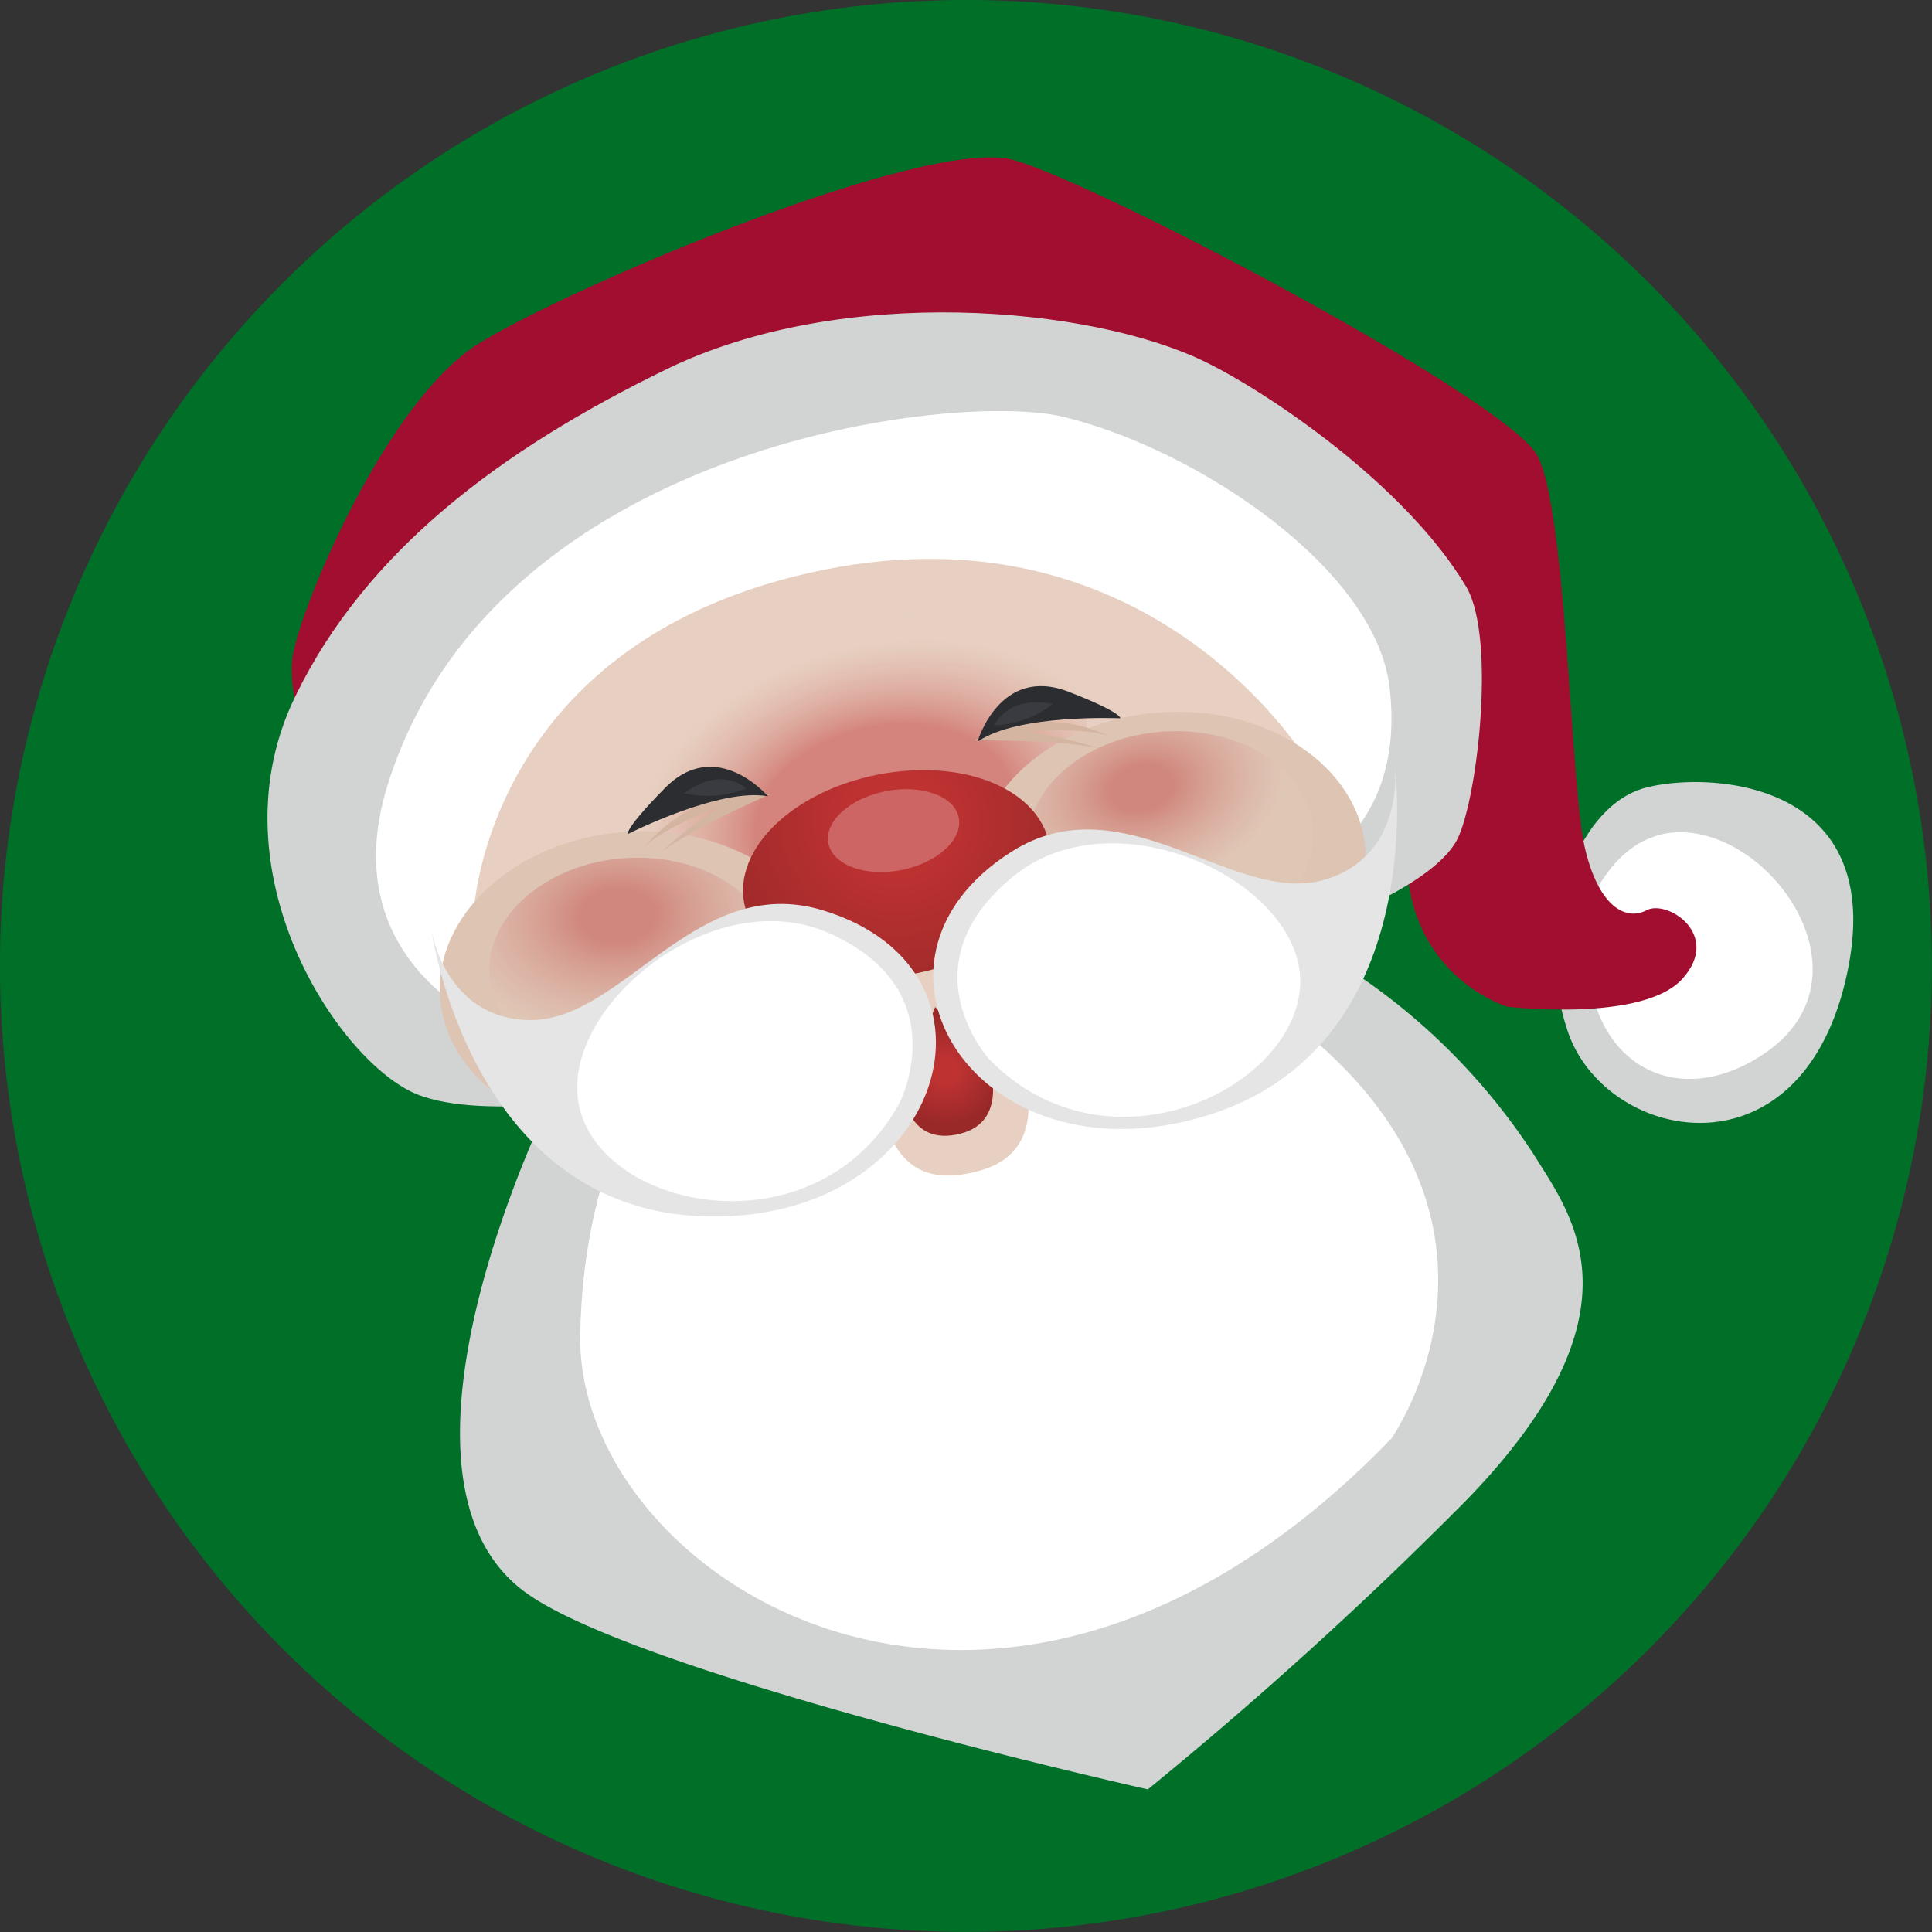
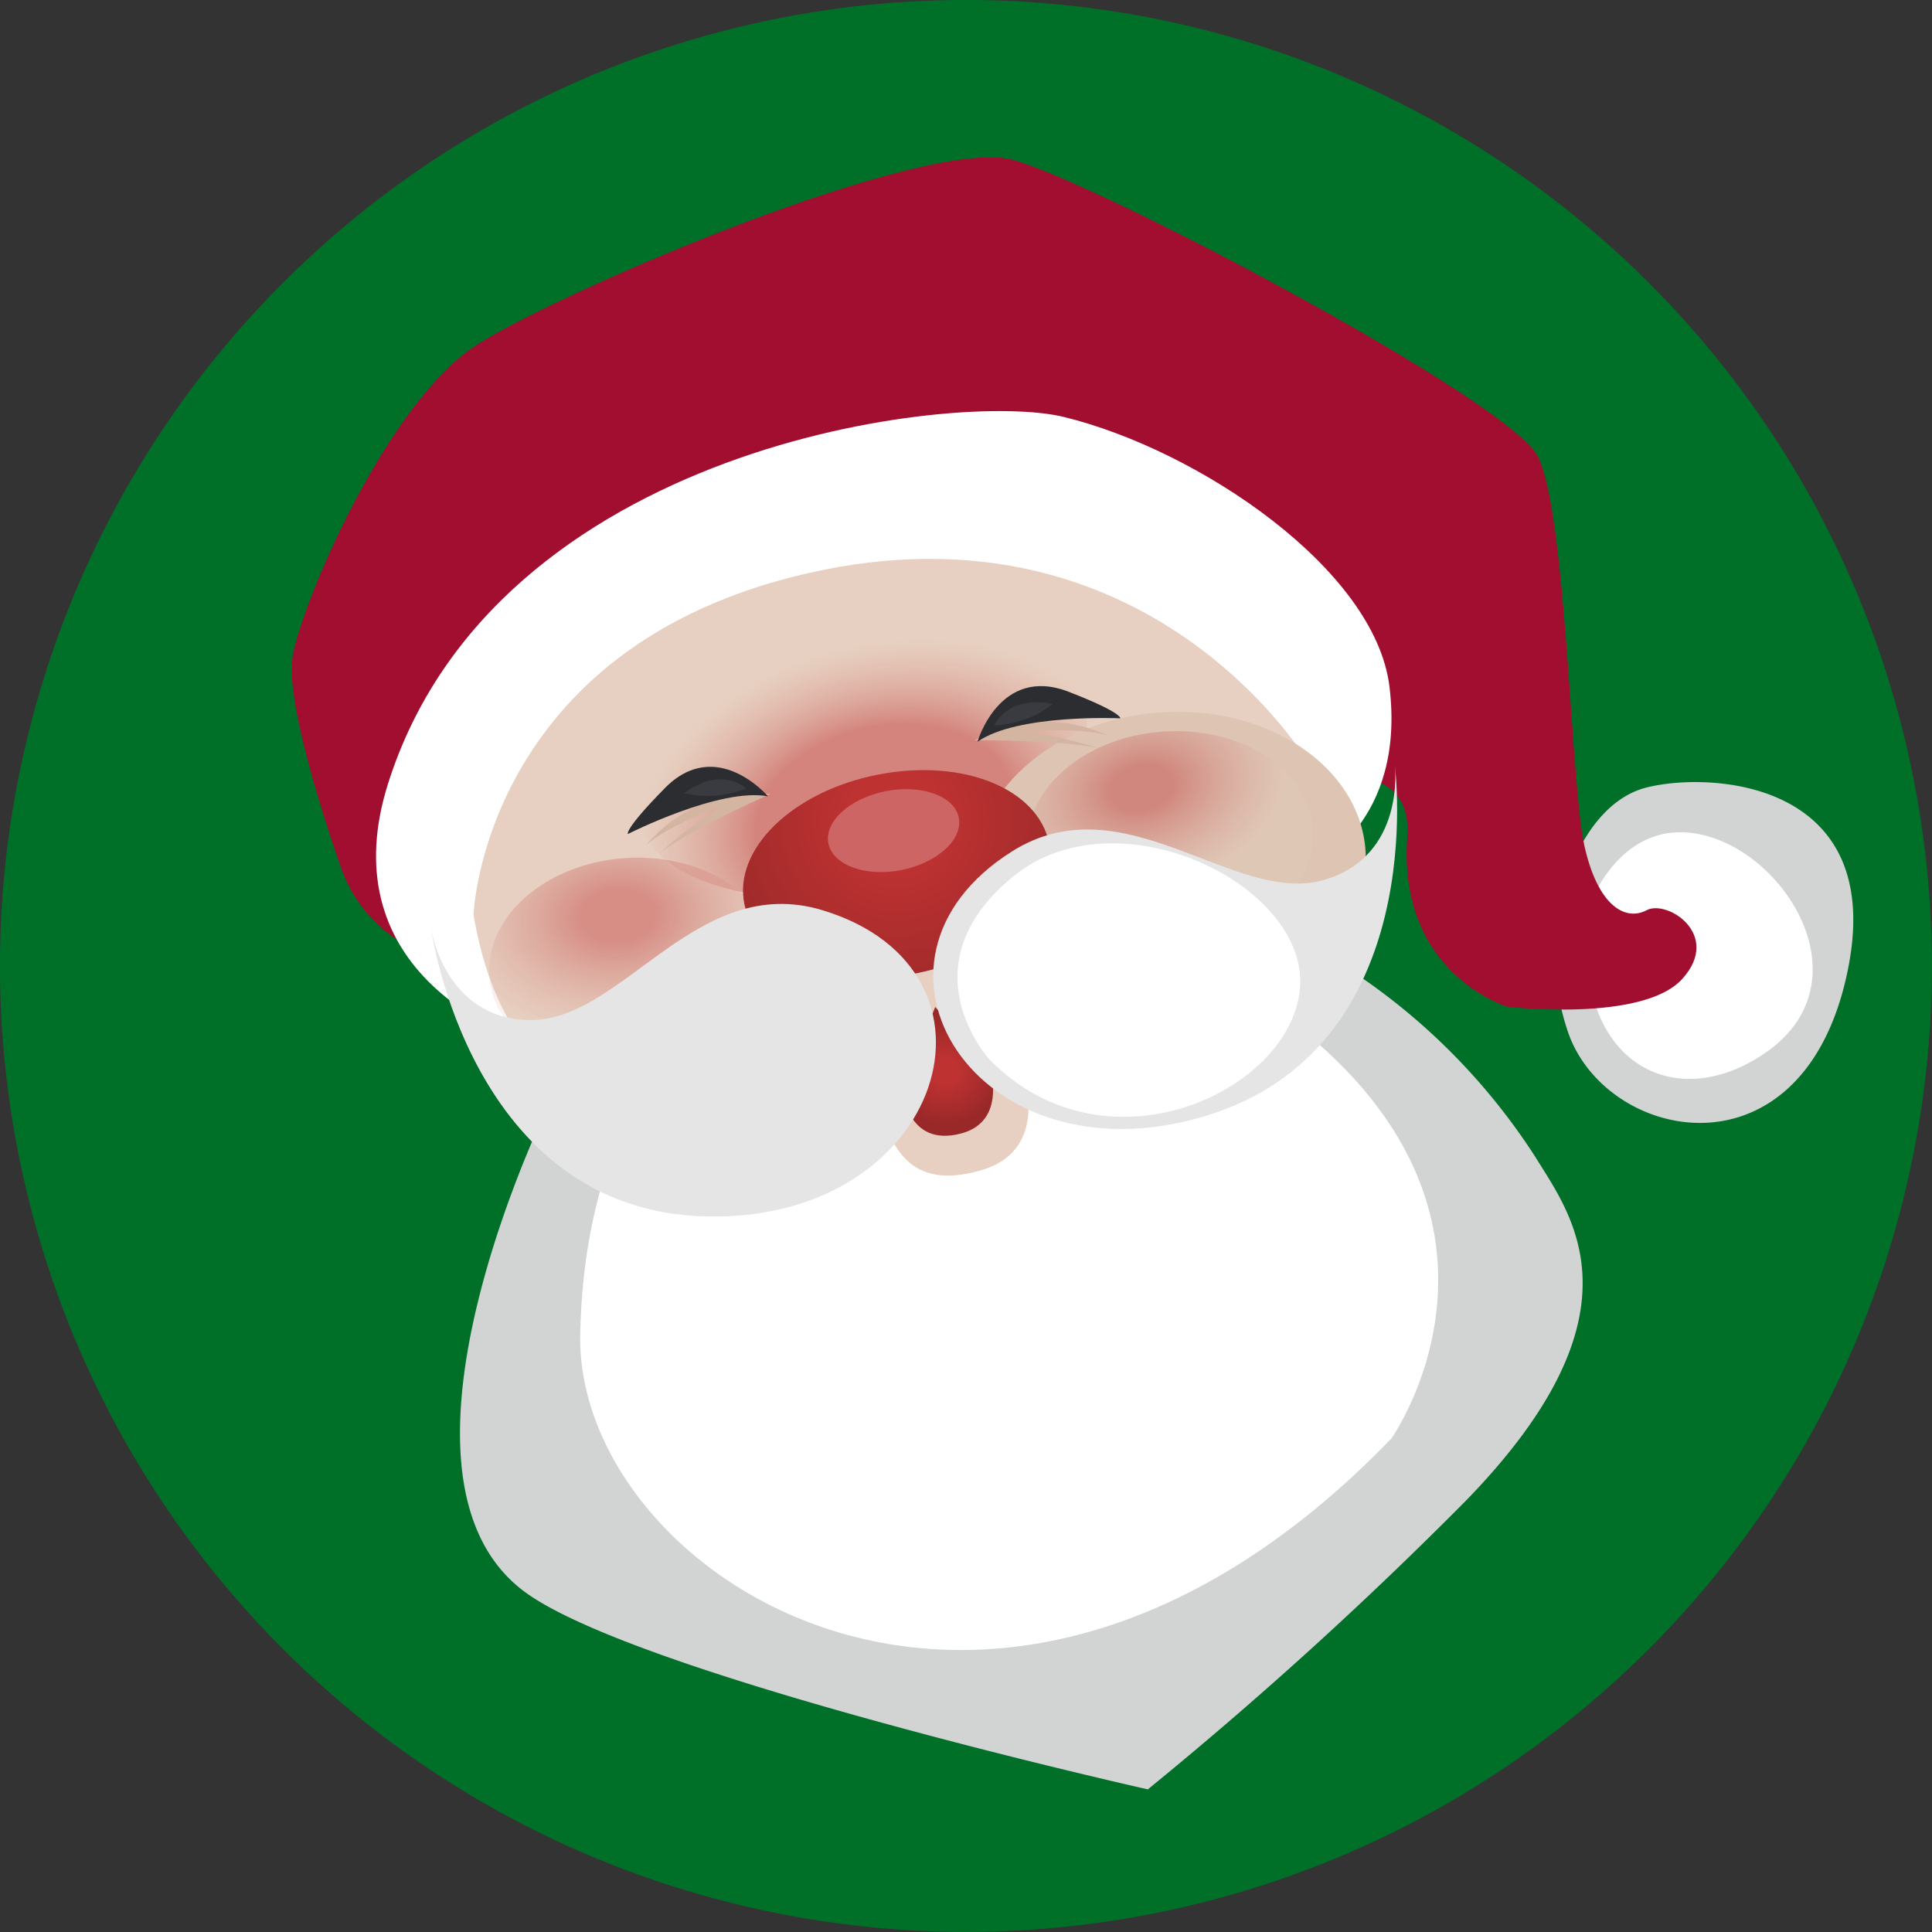
<svg xmlns="http://www.w3.org/2000/svg" xmlns:xlink="http://www.w3.org/1999/xlink" viewBox="0 0 158.47 158.47">
  <rect x="0" y="0" width="158.47" height="158.47" fill="#333333" stroke="none" />
  <defs>
    <style>.cls-1{isolation:isolate;}.cls-2{fill:#007029;}.cls-3{fill:#d2d4d4;}.cls-4{fill:#fff;}.cls-5{fill:#a10e2f;}.cls-6{fill:#e7d0c1;}.cls-7{fill:url(#radial-gradient);}.cls-10,.cls-11,.cls-8{opacity:0.6;}.cls-8{fill:url(#radial-gradient-2);}.cls-9{fill:#ddc4b3;}.cls-10{fill:url(#radial-gradient-3);}.cls-11{fill:url(#radial-gradient-4);}.cls-12{fill:url(#radial-gradient-5);}.cls-13{fill:#ce6565;}.cls-14{fill:#e5e5e5;}.cls-15{fill:#d3b5a1;mix-blend-mode:multiply;}.cls-16{fill:#2c2d30;}.cls-17{fill:#393b41;}</style>
    <radialGradient id="radial-gradient" cx="57.51" cy="91.07" r="4.58" gradientTransform="translate(13.65 1.16) rotate(-4.13)" gradientUnits="userSpaceOnUse">
      <stop offset="0.21" stop-color="#bf3232" />
      <stop offset="0.97" stop-color="#992828" />
    </radialGradient>
    <radialGradient id="radial-gradient-2" cx="68.82" cy="-425.48" r="17.3" gradientTransform="matrix(1.16, -0.25, -0.17, -0.81, -79.6, -260.36)" gradientUnits="userSpaceOnUse">
      <stop offset="0.52" stop-color="#bf3232" stop-opacity="0.8" />
      <stop offset="1" stop-color="#e7d0c1" stop-opacity="0.4" />
    </radialGradient>
    <radialGradient id="radial-gradient-3" cx="68.3" cy="18.9" r="10.31" gradientTransform="matrix(1.15, -0.27, 0.18, 0.81, 11.7, 67.74)" gradientUnits="userSpaceOnUse">
      <stop offset="0.21" stop-color="#bf3232" stop-opacity="0.7" />
      <stop offset="1" stop-color="#e7d0c1" stop-opacity="0.4" />
    </radialGradient>
    <radialGradient id="radial-gradient-4" cx="45.57" cy="25.15" r="12.12" gradientTransform="matrix(-1.18, 0.09, 0.06, 0.83, 102.94, 50.15)" xlink:href="#radial-gradient-3" />
    <radialGradient id="radial-gradient-5" cx="22.45" cy="73.18" r="17.17" gradientTransform="translate(37.21 -0.13) rotate(-11.24)" xlink:href="#radial-gradient" />
  </defs>
  <g class="cls-1">
    <g id="Слой_2" data-name="Слой 2">
      <g id="Objects">
        <circle class="cls-2" cx="79.23" cy="79.23" r="79.23" transform="translate(-32.82 79.23) rotate(-45)" />
        <path class="cls-3" d="M127.88,74s1.74-8.07,7.23-9.42,20.18-.4,16.24,15.95-19.5,13.09-22.69,4.26A21,21,0,0,1,127.88,74Z" />
        <path class="cls-4" d="M130.49,74s2.72-7.38,9.61-5.4,12.68,12.19,4.77,17.71S128.38,86.6,130.49,74Z" />
        <path class="cls-5" d="M28.05,71.4S23.29,58.2,24,53.86s7.78-21,15.22-25.65S76,11.13,83.13,13.12s40.64,19.71,43,24.3,2.69,26.75,3.81,31.87,3.43,6.27,5.12,5.37,6.19,2,2.94,5.62-14.39,2.29-14.39,2.29-9-2.71-8.18-13.91c.64-8.87-13.61-3.52-14-2.56S36.67,94.24,28.05,71.4Z" />
-         <path class="cls-3" d="M51.19,89.76s-12.32,2.4-17.57-.27c-6.5-3.31-16.13-18.62-9.38-32.41C30,45.24,41,36.94,54.64,30.3c14.47-7.06,34.81-5.15,44.09-.68,5.14,2.48,16.52,10.09,21.53,18.5,2.55,4.28.82,18.27-.88,21C112.71,80,51.19,89.76,51.19,89.76Z" />
        <path class="cls-4" d="M107.89,70.88s7.43-3.46,6.08-14.56c-1.18-9.65-15.64-19.4-26.67-22.11C78.44,32,40.57,36.44,31.81,64.34S75.91,97.42,107.89,70.88Z" />
        <path class="cls-3" d="M110,79.08A52,52,0,0,1,126,95c2.89,4.7,9.19,12.71-5.74,28.07a332.39,332.39,0,0,1-26.11,23.7s-42.48-9.52-51.31-16.35C30.1,120.56,45.2,90.19,45.2,90.19S80.83,77.58,110,79.08Z" />
        <path class="cls-4" d="M52.59,89.65s-4.78,6.85-5,19.87c-.32,19.82,34,42.16,66.54,8.47,0,0,17.13-24.23-21-41.74C93.14,76.25,75,68,52.59,89.65Z" />
        <path class="cls-6" d="M38.84,75s.83-21.95,27.5-28,40.12,13.39,42.08,17.38,2.7,20.41-24.3,24.53c0,0,1.6,5.38-3.39,7-7.18,2.25-7.88-3.38-9.09-6.3C71.64,89.48,43.28,101.72,38.84,75Z" />
        <path class="cls-7" d="M74,89.31s.35,4.84,4.8,3.67c3.92-1,2.34-5.59,2.34-5.59L76.71,82.6Z" />
        <path class="cls-8" d="M89,58.11c-1.3-6.15-12.25-9-20.39-7.27S51,60.93,52.33,67.08s12.83,7.76,21,6S90.28,64.26,89,58.11Z" />
        <path class="cls-9" d="M112,69.69c.49,6.85-6.27,12.93-15.1,13.56S80.48,78.85,80,72s6.27-12.92,15.1-13.56S111.47,62.84,112,69.69Z" />
        <path class="cls-10" d="M107.68,68c.36,4.89-4.6,9.22-11.06,9.69s-12-3.11-12.34-8,4.6-9.22,11.06-9.68S107.33,63.09,107.68,68Z" />
-         <path class="cls-9" d="M36.1,81.8c.5,6.86,8.06,11.9,16.89,11.26s15.59-6.71,15.1-13.57S60,67.6,51.2,68.24,35.61,75,36.1,81.8Z" />
        <path class="cls-11" d="M40.14,80.08c.35,4.88,5.87,8.46,12.34,8s11.41-4.81,11.06-9.69-5.88-8.46-12.34-8S39.79,75.2,40.14,80.08Z" />
        <path class="cls-12" d="M86.06,69.2c.9,4.5-4,9.26-10.88,10.63S62,78.67,61.06,74.17,65,64.91,72,63.54,85.17,64.7,86.06,69.2Z" />
        <path class="cls-13" d="M78.64,67.07c.36,1.78-1.75,3.7-4.69,4.29s-5.63-.39-6-2.17,1.75-3.71,4.69-4.29S78.29,65.28,78.64,67.07Z" />
        <path class="cls-14" d="M114.41,62.81S117.48,86,98.77,91.57,68.69,78.88,83,69.84c9.23-5.82,18.27,4.51,25.65,2.32C115.32,70.18,114.41,62.81,114.41,62.81Z" />
        <path class="cls-4" d="M81.13,86.87s-7-7.66,2-15c8.38-6.82,23.76.47,23.52,8.83C106.37,89.31,90.81,96.82,81.13,86.87Z" />
        <path class="cls-14" d="M35.36,76.17S38.52,99.38,58,99.78,83.7,79.61,67.5,74.67c-10.44-3.19-16.44,9.17-24.13,9C36.43,83.52,35.36,76.17,35.36,76.17Z" />
-         <path class="cls-4" d="M73.79,90.46S78.53,81.22,68,76.54c-9.88-4.37-22.8,6.72-20.36,14.72C50.09,99.48,67.09,102.61,73.79,90.46Z" />
        <path class="cls-15" d="M79.93,60.73s7-.08,10.23.65A44.49,44.49,0,0,0,84.27,60S89,59.62,91,60.4A12,12,0,0,0,79.93,60.73Z" />
        <path class="cls-16" d="M80.18,60.84s1.81-6.29,7.47-4.1c4.44,1.72,4.24,2.18,4.24,2.18S83.48,58.53,80.18,60.84Z" />
        <path class="cls-17" d="M86.35,57.75a8.35,8.35,0,0,1-4.79,1.75S82.57,57,86.35,57.75Z" />
        <path class="cls-15" d="M63.2,65.12s-6.42,2.82-9.05,4.82a44.05,44.05,0,0,1,4.78-3.73s-4.47,1.66-6,3.19A12,12,0,0,1,63.2,65.12Z" />
        <path class="cls-16" d="M63,65.32s-4.26-5-8.5-.64c-3.34,3.4-3,3.73-3,3.73S59.06,64.57,63,65.32Z" />
        <path class="cls-17" d="M56.12,65.06a8.41,8.41,0,0,0,5.08-.39S59.23,62.76,56.12,65.06Z" />
      </g>
    </g>
  </g>
</svg>